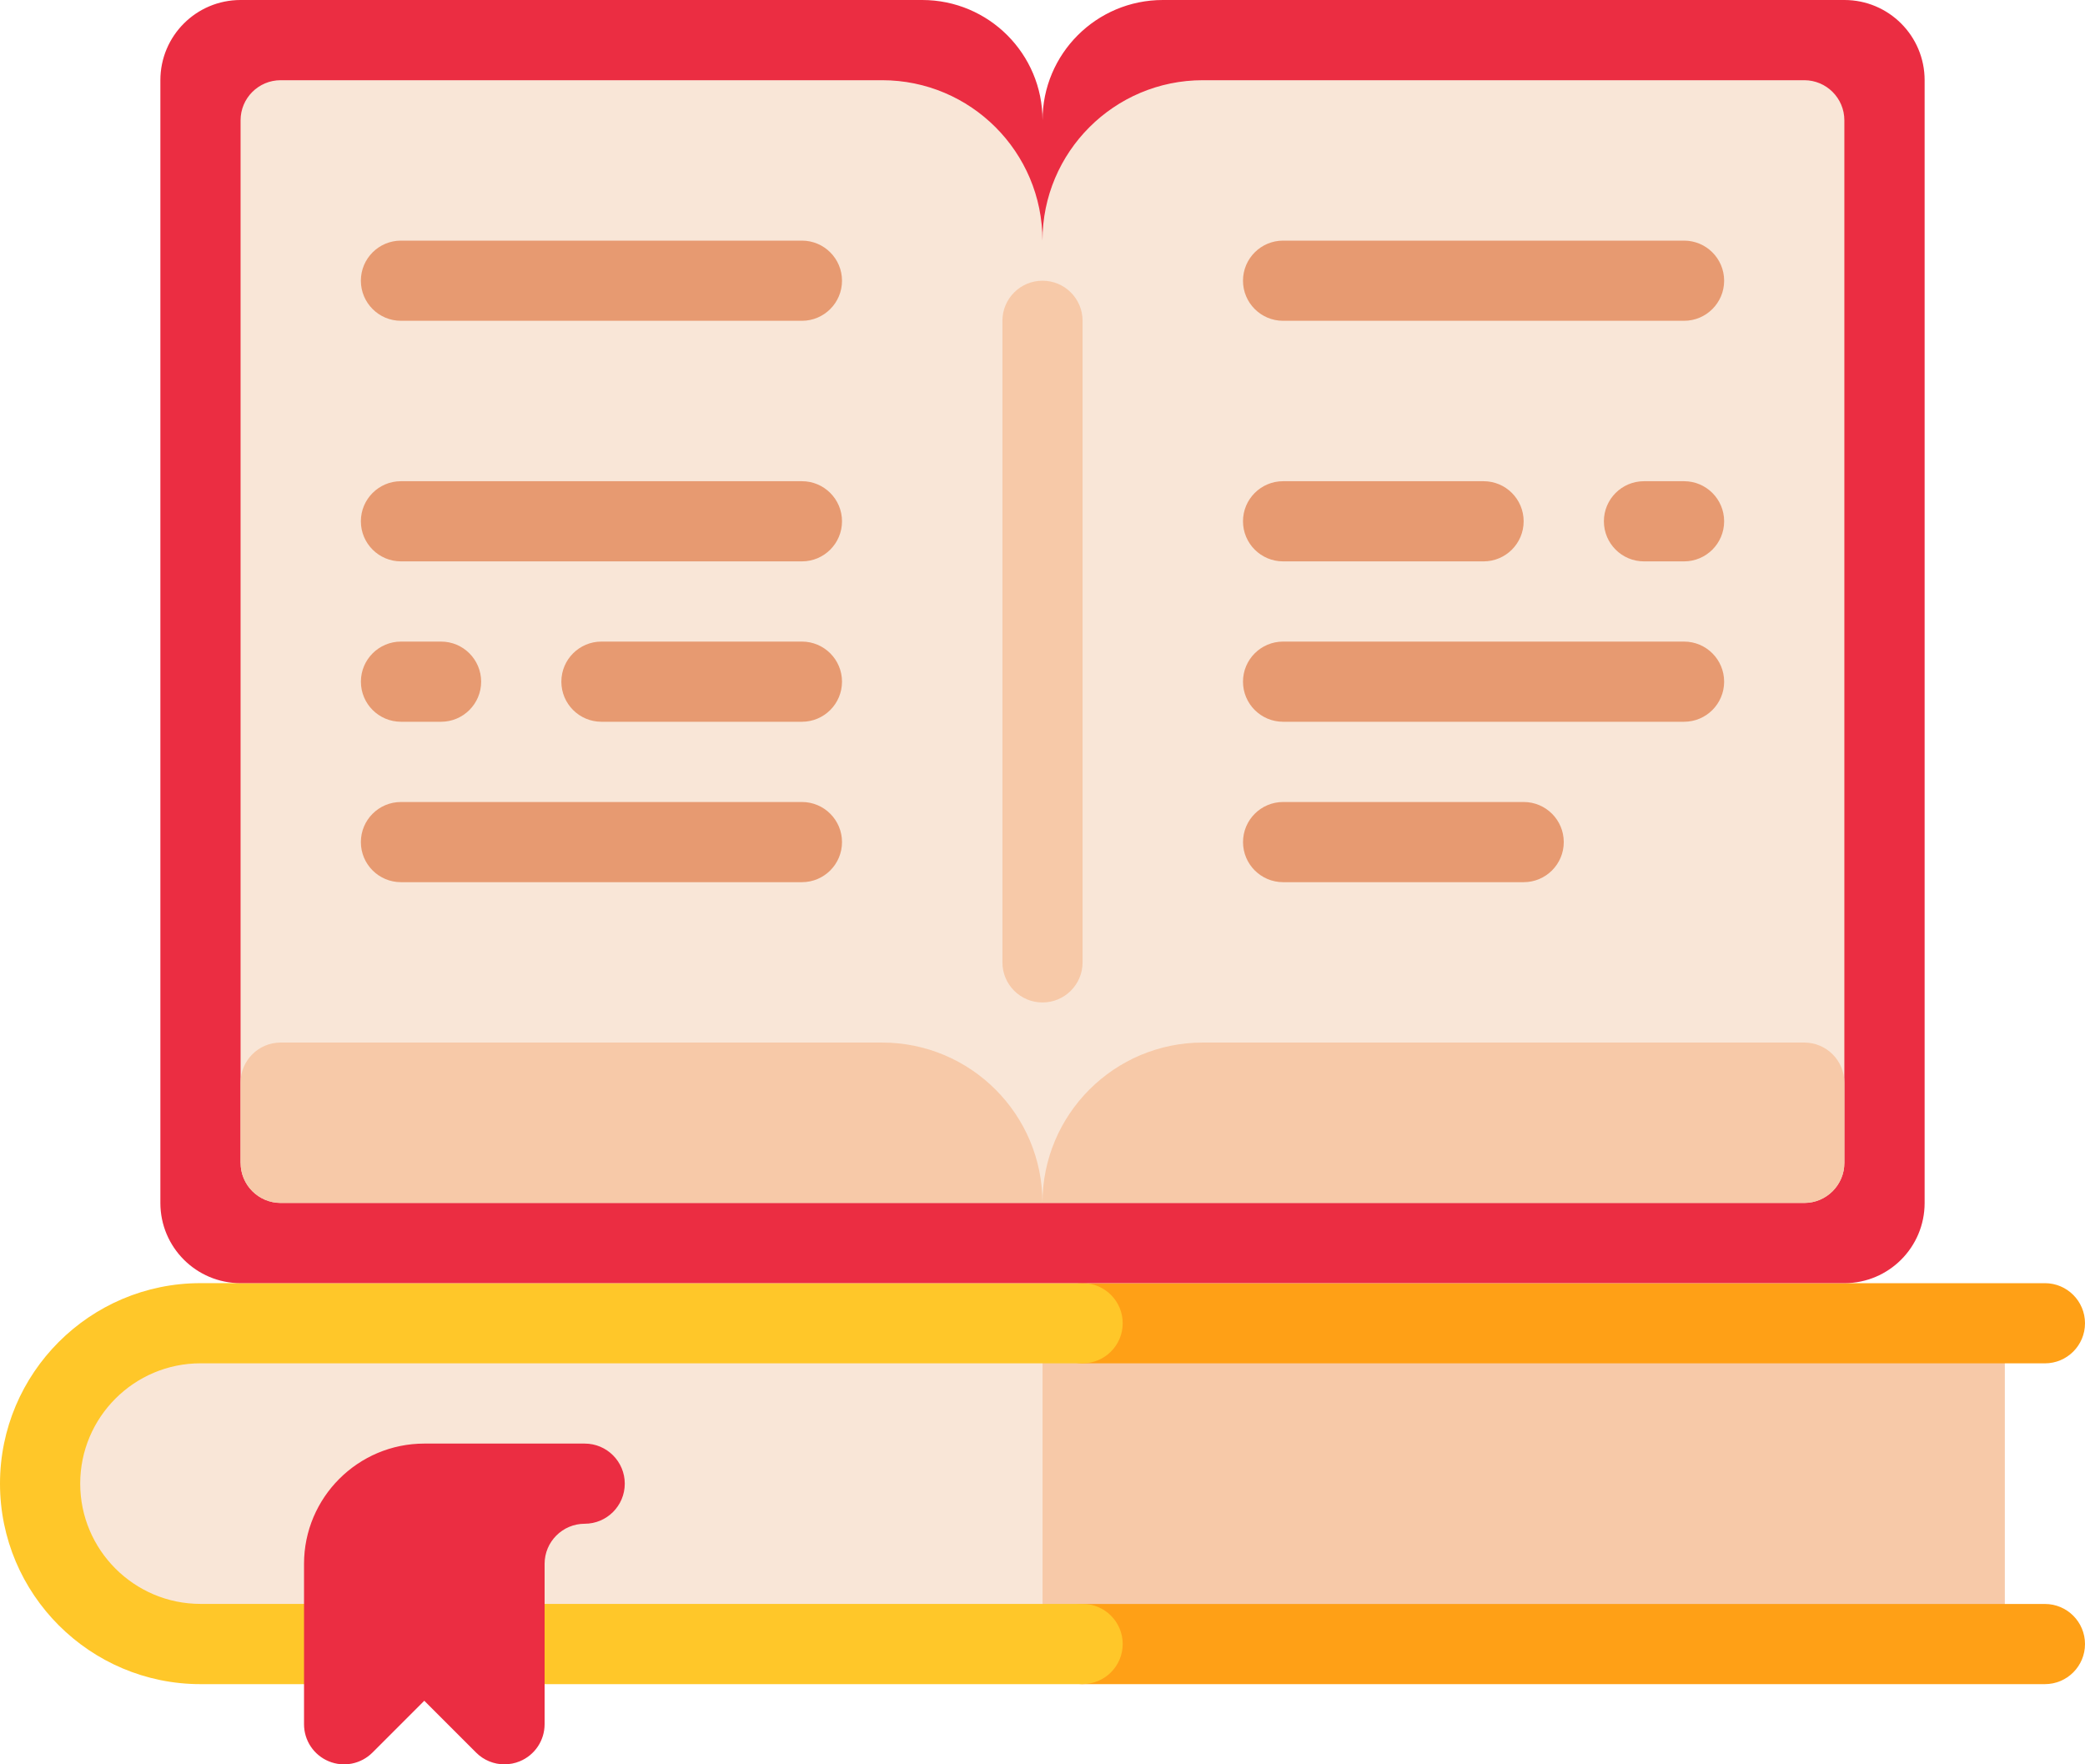
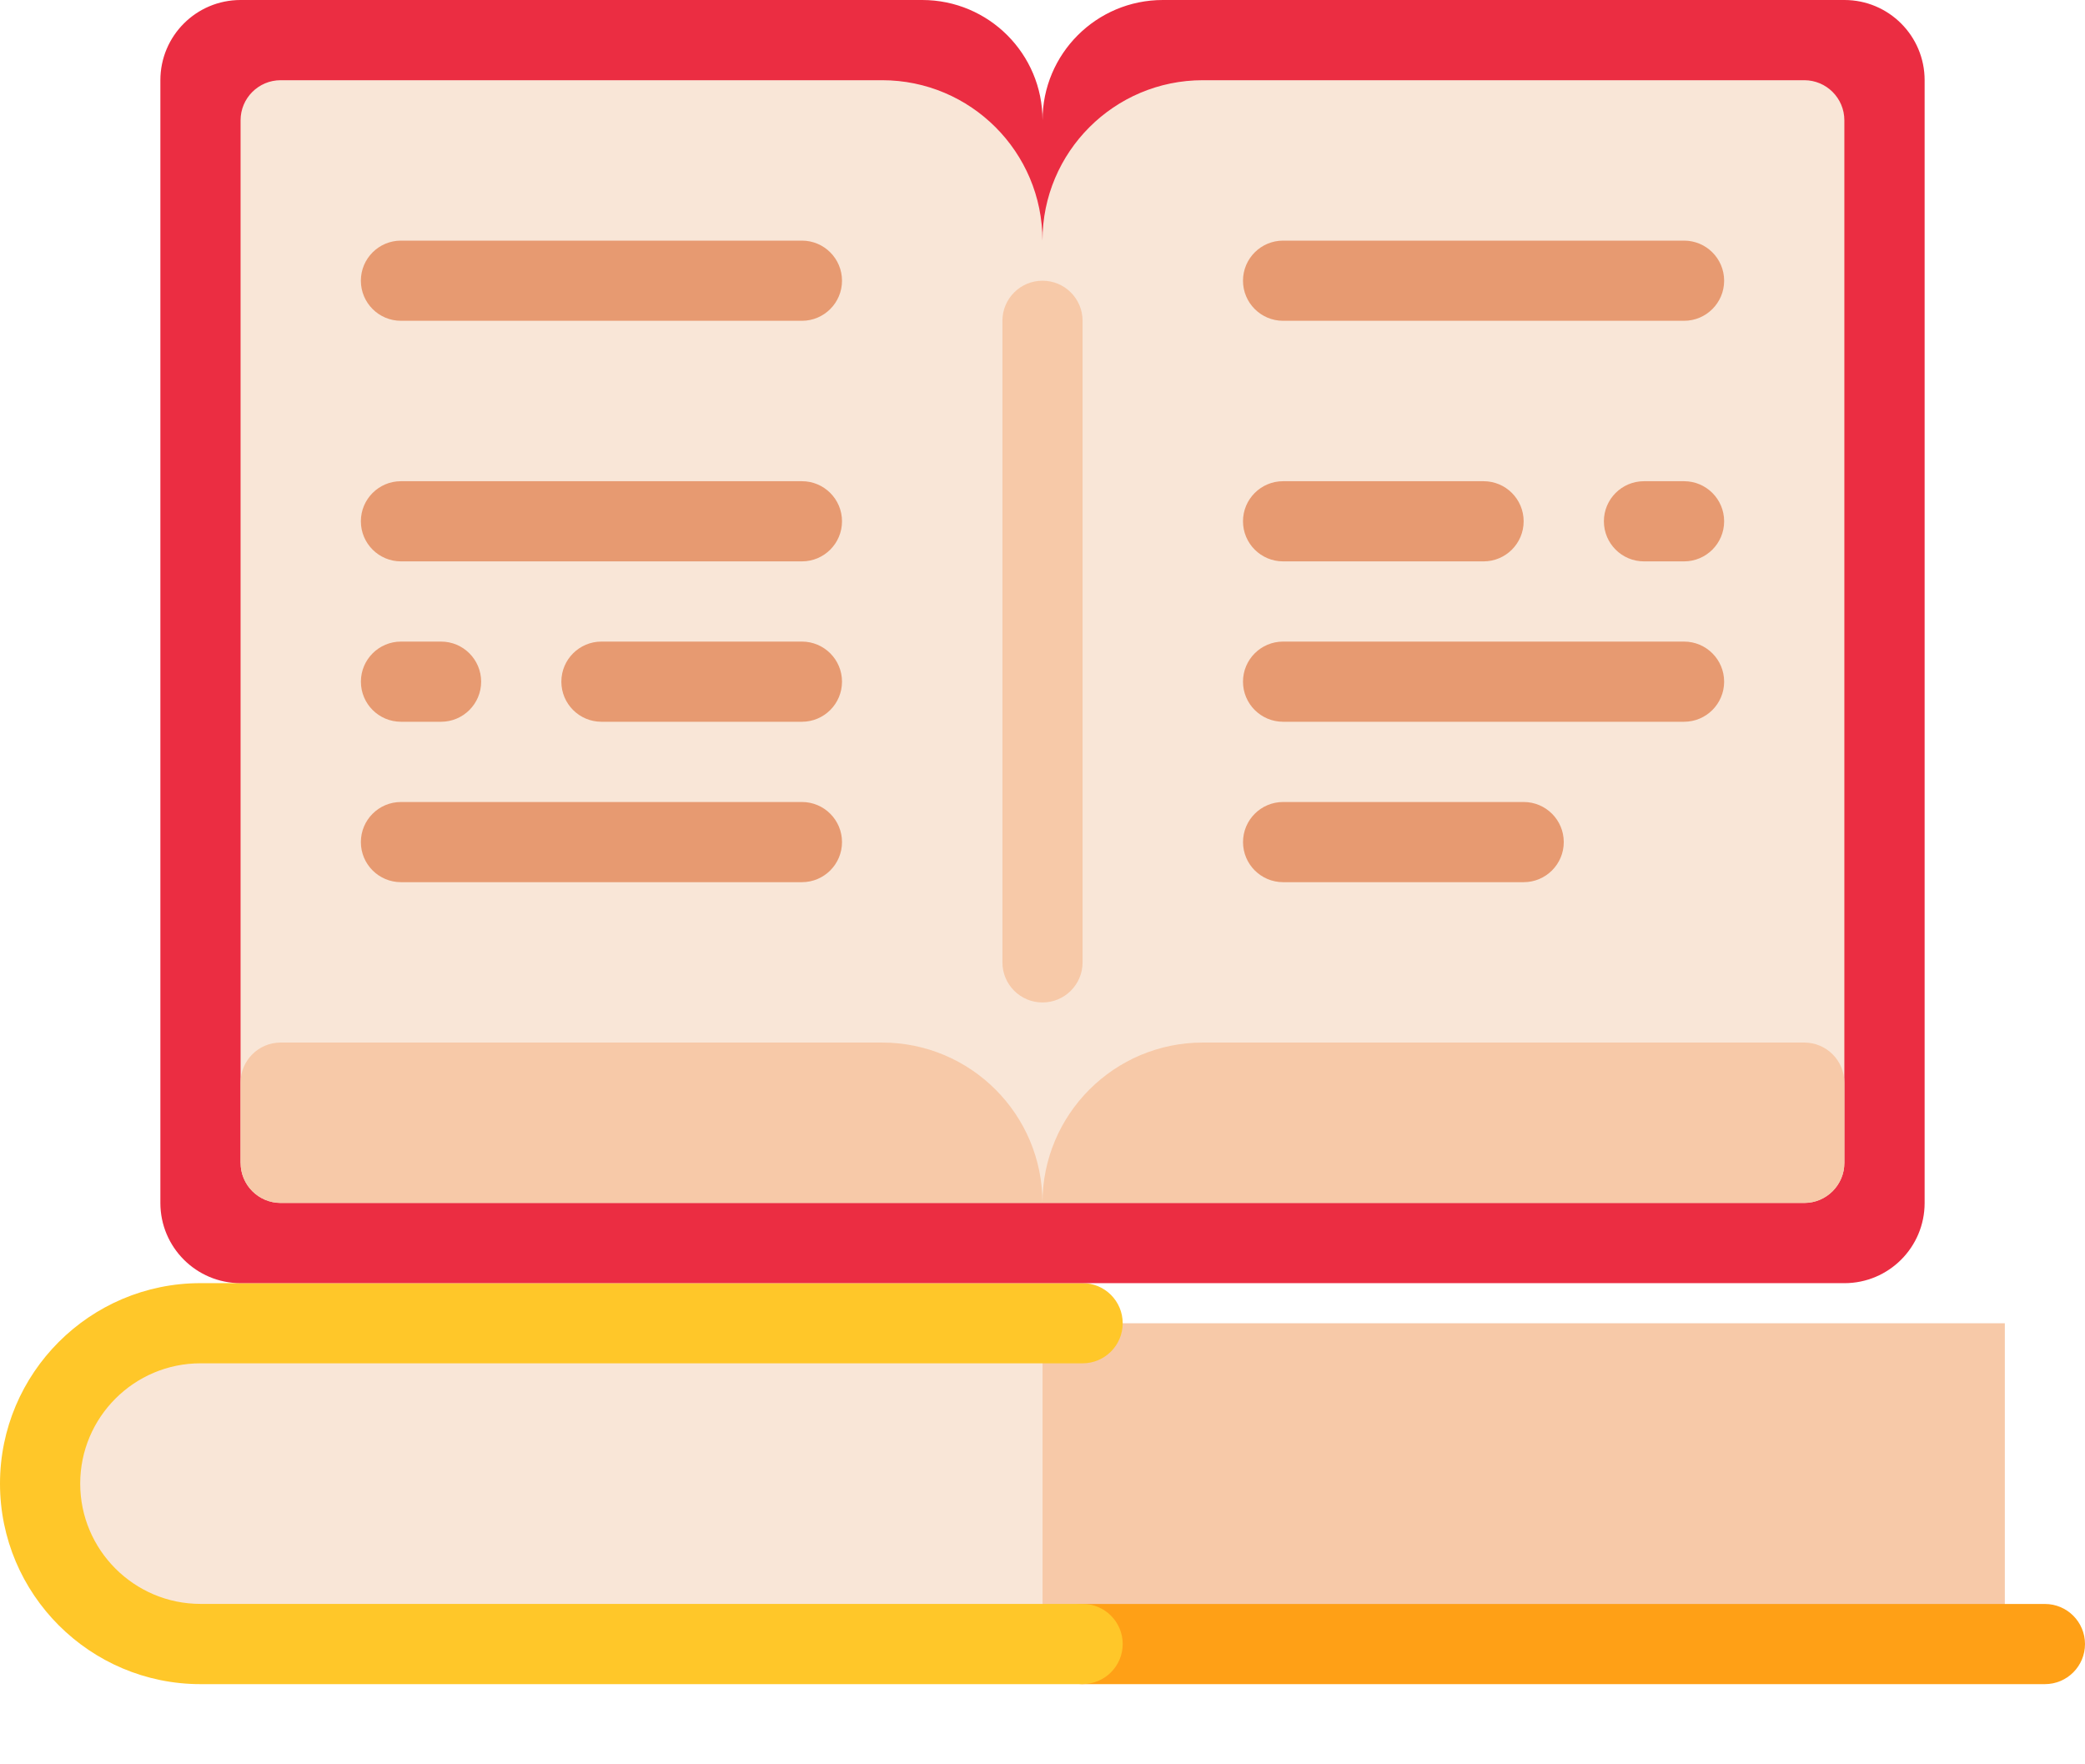
<svg xmlns="http://www.w3.org/2000/svg" id="Layer_2" viewBox="0 0 64.238 54.356">
  <defs>
    <style>.cls-1{fill:#ffa016;}.cls-2{fill:#ffc729;}.cls-3{fill:#e79a71;}.cls-4{fill:#f7c9a8;}.cls-5{fill:#eb2d42;}.cls-6{fill:#f9e6d7;}</style>
  </defs>
  <g id="Layer_1-2">
    <g>
      <g>
        <rect class="cls-4" x="32.12" y="40.767" width="29.648" height="9.883" />
        <path class="cls-6" d="m6.177,50.65h25.942v-9.883H6.177c-2.729,0-4.941,2.212-4.941,4.941h0c0,2.729,2.212,4.941,4.941,4.941Z" />
-         <path class="cls-1" d="m63.003,42.002h-29.648c-.682,0-1.235-.553-1.235-1.235s.553-1.235,1.235-1.235h29.648c.682,0,1.235.553,1.235,1.235s-.553,1.235-1.235,1.235Z" />
        <path class="cls-1" d="m63.003,51.885h-29.648c-.682,0-1.235-.553-1.235-1.235s.553-1.235,1.235-1.235h29.648c.682,0,1.235.553,1.235,1.235s-.553,1.235-1.235,1.235Z" />
        <path class="cls-2" d="m33.355,51.885H6.177c-3.406,0-6.177-2.771-6.177-6.177s2.771-6.177,6.177-6.177h27.178c.682,0,1.235.553,1.235,1.235s-.553,1.235-1.235,1.235H6.177c-2.044,0-3.706,1.663-3.706,3.706s1.663,3.706,3.706,3.706h27.178c.682,0,1.235.553,1.235,1.235s-.553,1.235-1.235,1.235Z" />
      </g>
      <g>
-         <path class="cls-5" d="m18.012,45.708c-1.365,0-2.471,1.106-2.471,2.471v4.941l-2.471-2.471-2.471,2.471v-4.941c0-1.365,1.106-2.471,2.471-2.471h4.941Z" />
-         <path class="cls-5" d="m15.542,54.356c-.321,0-.637-.125-.873-.362l-1.597-1.597-1.597,1.597c-.354.353-.885.46-1.346.268-.462-.191-.762-.641-.762-1.141v-4.941c0-2.044,1.663-3.706,3.706-3.706h4.941c.682,0,1.235.553,1.235,1.235s-.553,1.235-1.235,1.235c-.681,0-1.235.554-1.235,1.235v4.941c0,.5-.301.95-.762,1.141-.153.064-.314.094-.473.094Zm-2.471-4.941c.316,0,.632.121.874.362l.362.362v-1.959c0-.433.075-.849.212-1.235h-1.447c-.681,0-1.235.554-1.235,1.235v1.959l.362-.362c.241-.241.557-.362.873-.362Z" />
-       </g>
+         </g>
      <g>
        <path class="cls-5" d="m56.827,0h-21.001c-2.047,0-3.706,1.659-3.706,3.706v1.235-1.235c0-2.047-1.659-3.706-3.706-3.706H7.412c-1.365,0-2.471,1.106-2.471,2.471v34.59c0,1.365,1.106,2.471,2.471,2.471h49.414c1.365,0,2.471-1.106,2.471-2.471V2.471c0-1.365-1.106-2.471-2.471-2.471Z" />
        <g>
          <path class="cls-6" d="m7.412,35.825V3.706c0-.682.553-1.235,1.235-1.235h18.53c2.729,0,4.941,2.212,4.941,4.941h0c0-2.729,2.212-4.941,4.941-4.941h18.53c.682,0,1.235.553,1.235,1.235v32.119c0,.682-.553,1.235-1.235,1.235H8.648c-.682,0-1.235-.553-1.235-1.235Z" />
          <path class="cls-4" d="m7.412,35.825v-2.471c0-.682.553-1.235,1.235-1.235h18.53c2.729,0,4.941,2.212,4.941,4.941h0c0-2.729,2.212-4.941,4.941-4.941h18.53c.682,0,1.235.553,1.235,1.235v2.471c0,.682-.553,1.235-1.235,1.235H8.648c-.682,0-1.235-.553-1.235-1.235Z" />
        </g>
        <path class="cls-4" d="m32.119,30.884c-.682,0-1.235-.553-1.235-1.235V9.883c0-.682.553-1.235,1.235-1.235s1.235.553,1.235,1.235v19.766c0,.682-.553,1.235-1.235,1.235Z" />
        <g>
          <path class="cls-3" d="m51.885,9.883h-12.354c-.682,0-1.235-.553-1.235-1.235s.553-1.235,1.235-1.235h12.354c.682,0,1.235.553,1.235,1.235s-.553,1.235-1.235,1.235Z" />
          <g>
            <path class="cls-3" d="m51.885,17.295h-1.235c-.682,0-1.235-.553-1.235-1.235s.553-1.235,1.235-1.235h1.235c.682,0,1.235.553,1.235,1.235s-.553,1.235-1.235,1.235Z" />
            <path class="cls-3" d="m45.708,17.295h-6.177c-.682,0-1.235-.553-1.235-1.235s.553-1.235,1.235-1.235h6.177c.682,0,1.235.553,1.235,1.235s-.553,1.235-1.235,1.235Z" />
          </g>
          <path class="cls-3" d="m51.885,22.236h-12.354c-.682,0-1.235-.553-1.235-1.235s.553-1.235,1.235-1.235h12.354c.682,0,1.235.553,1.235,1.235s-.553,1.235-1.235,1.235Z" />
          <path class="cls-3" d="m46.944,27.178h-7.412c-.682,0-1.235-.553-1.235-1.235s.553-1.235,1.235-1.235h7.412c.682,0,1.235.553,1.235,1.235s-.553,1.235-1.235,1.235Z" />
          <path class="cls-3" d="m24.707,9.883h-12.354c-.682,0-1.235-.553-1.235-1.235s.553-1.235,1.235-1.235h12.354c.682,0,1.235.553,1.235,1.235s-.553,1.235-1.235,1.235Z" />
          <g>
            <path class="cls-3" d="m13.589,22.236h-1.235c-.682,0-1.235-.553-1.235-1.235s.553-1.235,1.235-1.235h1.235c.682,0,1.235.553,1.235,1.235s-.553,1.235-1.235,1.235Z" />
            <path class="cls-3" d="m24.707,22.236h-6.177c-.682,0-1.235-.553-1.235-1.235s.553-1.235,1.235-1.235h6.177c.682,0,1.235.553,1.235,1.235s-.553,1.235-1.235,1.235Z" />
          </g>
          <path class="cls-3" d="m24.707,17.295h-12.354c-.682,0-1.235-.553-1.235-1.235s.553-1.235,1.235-1.235h12.354c.682,0,1.235.553,1.235,1.235s-.553,1.235-1.235,1.235Z" />
          <path class="cls-3" d="m24.707,27.178h-12.354c-.682,0-1.235-.553-1.235-1.235s.553-1.235,1.235-1.235h12.354c.682,0,1.235.553,1.235,1.235s-.553,1.235-1.235,1.235Z" />
        </g>
      </g>
    </g>
  </g>
</svg>